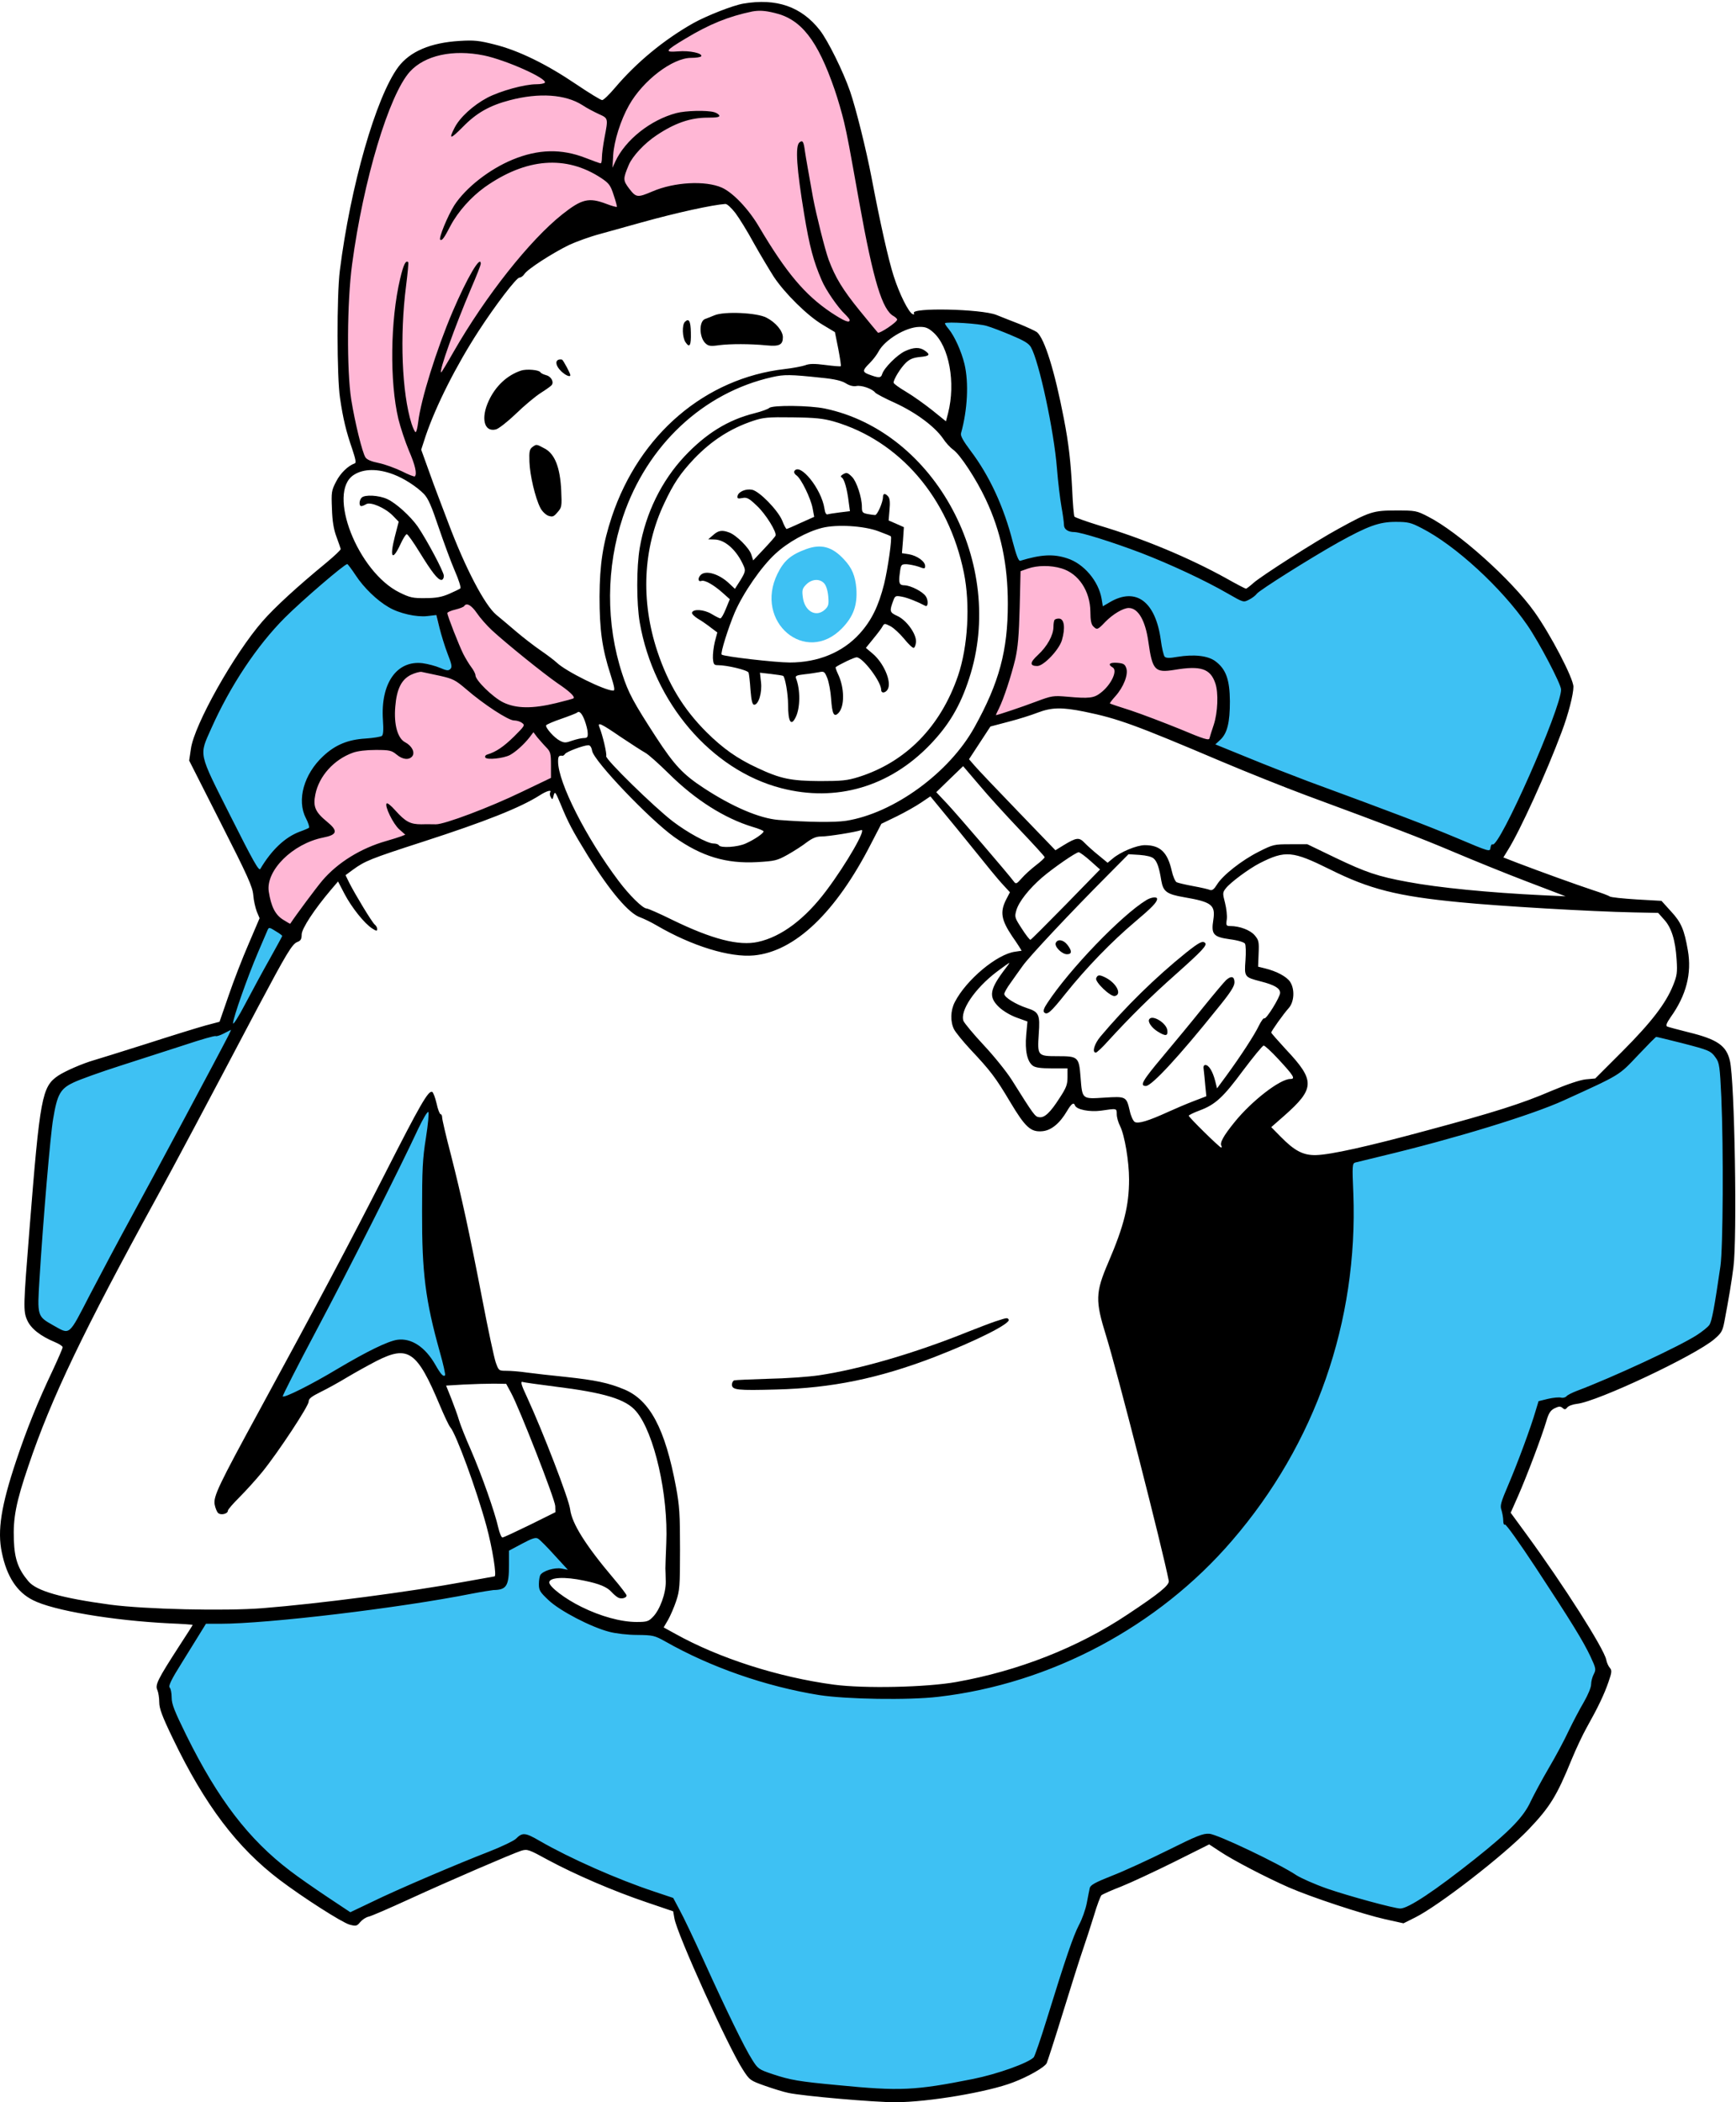
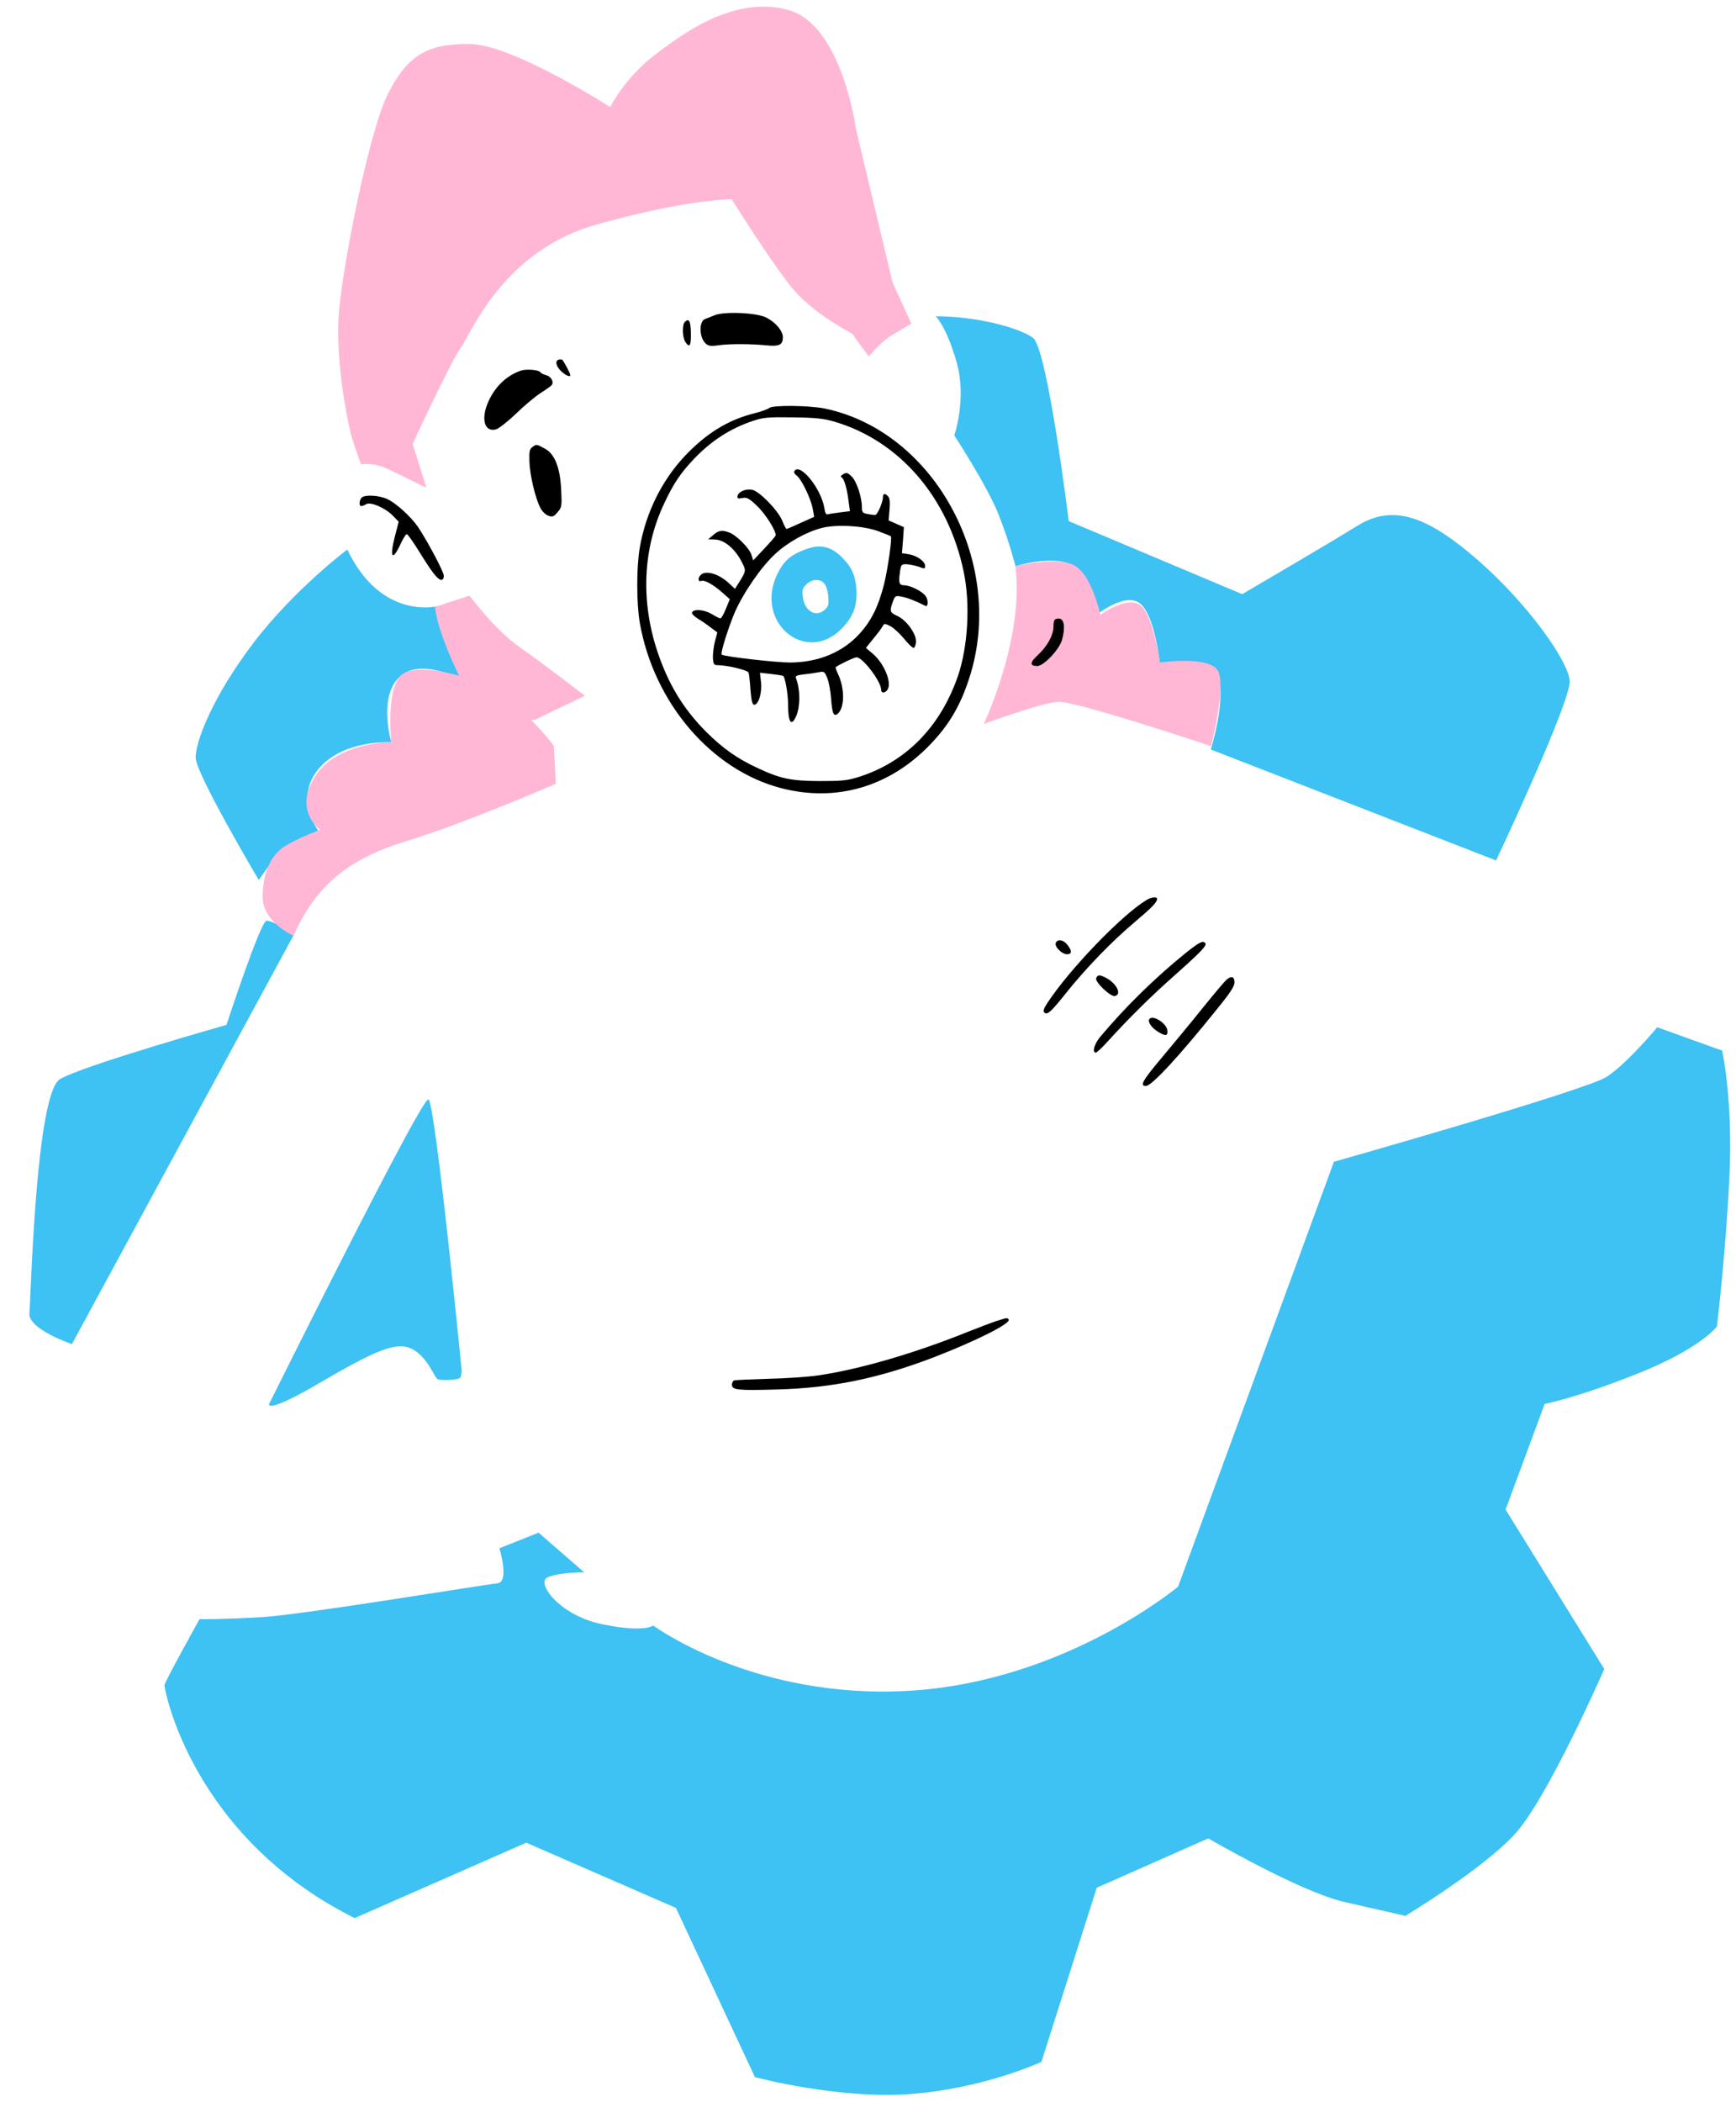
<svg xmlns="http://www.w3.org/2000/svg" width="475" height="575" viewBox="0 0 475 575" fill="none">
  <path fill-rule="evenodd" clip-rule="evenodd" d="M97.025 524.641L143.998 504.015L184.949 521.851L206.556 568.132C206.556 568.132 229.709 574.354 249.683 572.72C269.656 571.086 284.953 563.959 284.953 563.959L300.087 516.333L330.605 502.833C330.605 502.833 355.719 517.489 368 520.267C380.28 523.045 384.529 524.025 384.529 524.025C384.529 524.025 405.231 511.581 414.319 501.852C423.407 492.111 438.955 456.514 438.955 456.514L411.956 412.898L422.64 384.013C422.64 384.013 431.615 382.328 448.583 375.503C465.552 368.665 469.776 362.82 469.776 362.82C469.776 362.82 472.227 342.533 473.207 321.655C474.2 300.777 471.209 287.365 471.209 287.365L453.448 280.98C453.448 280.98 445.278 290.834 439.621 294.53C433.965 298.225 364.983 317.771 364.983 317.771L322.347 433.977C322.347 433.977 291.414 459.92 248.865 462.459C206.317 464.998 178.74 444.623 178.74 444.623C178.74 444.623 176.201 446.672 164.587 444.221C152.96 441.77 146.424 432.77 149.943 431.375C153.462 429.98 159.848 430.068 159.848 430.068L147.366 419.22L136.644 423.481C136.644 423.481 139.473 432.732 136.116 433.059C132.76 433.386 82.809 441.657 71.76 442.31C60.712 442.964 54.578 442.889 54.578 442.889C54.578 442.889 45.088 459.996 45 460.888C44.886 461.756 52.328 502.267 97.025 524.641ZM256.03 86.516C256.03 86.516 258.934 89.168 261.762 99.123C264.59 109.066 261.108 119.096 261.108 119.096C261.108 119.096 270.108 132.847 273.213 140.703C276.317 148.559 277.851 154.869 277.851 154.869C277.851 154.869 291.212 150.608 295.599 156.378C299.973 162.147 299.772 168.369 299.772 168.369C299.772 168.369 308.206 161.456 312.216 165.302C316.213 169.148 317.37 181.756 317.37 181.756C317.37 181.756 330.14 178.764 333.006 184.622C335.872 190.479 331.284 204.997 331.284 204.997L409.354 235.352C409.354 235.352 429.981 191.648 429.49 186.168C429 180.687 418.253 165.39 404.527 153.348C390.801 141.319 381.286 137.712 371.469 143.77C361.652 149.829 339.882 162.512 339.882 162.512L292.419 142.539C292.419 142.539 286.612 95.239 282.602 92.373C278.568 89.508 266.865 86.478 256.03 86.516ZM95.026 150.307C95.026 150.307 80.446 161.267 69.322 175.886C58.198 190.504 53.496 202.835 53.534 207.234C53.572 211.634 70.805 240.707 70.805 240.707C70.805 240.707 75.707 233.316 78.912 231.292C82.105 229.269 87.095 227.195 87.095 227.195C87.095 227.195 80.345 218.534 87.133 210.351C93.92 202.169 107.081 203.036 107.081 203.036C107.081 203.036 103.285 190.416 109.532 184.961C115.779 179.506 127.732 186.62 127.732 186.62L119.713 165.817C119.688 165.792 104.315 169.827 95.026 150.307ZM19.672 367.647C19.672 367.647 7.643 363.549 8.045 359.213C8.46 354.876 9.767 298.98 16.467 295.133C23.179 291.287 61.968 280.326 61.968 280.326C61.968 280.326 71.27 251.919 72.929 251.844C74.601 251.768 80.571 255.351 80.571 255.351L19.672 367.647ZM126.3 374.611C126.3 374.611 126.388 375.918 125.973 376.735C125.558 377.552 120.656 377.64 119.751 377.225C118.846 376.81 117.136 371.255 112.712 368.954C108.287 366.667 101.751 369.935 87.258 378.369C72.778 386.803 73.595 384.101 73.595 384.101C73.595 384.101 115.326 300.06 117.212 300.714C119.097 301.368 126.3 374.611 126.3 374.611Z" fill="#3EC1F3" />
  <path fill-rule="evenodd" clip-rule="evenodd" d="M166.981 29.297C166.981 29.297 140.434 12.24 128.656 12.039C116.879 11.838 111.474 15.257 106.232 25.513C100.991 35.77 94.065 71.292 92.808 84.565C91.564 97.839 94.945 114.079 95.737 117.573C96.516 121.067 98.778 127 98.778 127C98.778 127 102.273 126.422 105.968 128.207C109.676 129.992 116.678 133.423 116.678 133.423L112.907 121.432C112.907 121.432 123.264 99.02 126.004 95.262C128.744 91.504 137.518 68.652 163.047 61.475C188.576 54.31 200.215 54.511 200.215 54.511C200.215 54.511 209.919 70.135 216.216 78.142C222.526 86.149 233.374 91.126 233.487 91.579C233.587 92.044 237.71 97.474 237.71 97.474C237.71 97.474 241.217 93.389 243.744 91.856C246.257 90.322 249.35 88.499 249.35 88.499L244.209 77.25L234.216 35.33C234.216 35.33 230.42 6.91 215.814 2.775C201.196 -1.36 187.092 8.896 178.91 15.231C170.702 21.579 166.981 29.297 166.981 29.297ZM80.301 255.964C80.301 255.964 71.867 252.193 71.867 245.405C71.867 238.618 74.155 233.779 78.001 231.416C81.847 229.04 87.579 226.991 87.579 226.991C87.579 226.991 80.125 221.674 86.272 212.26C92.418 202.845 107.062 203.008 107.062 203.008C107.062 203.008 105.315 186.68 110.657 184.066C114.717 182.08 122.233 183.865 125.615 184.833C123.465 180.396 119.644 171.848 119.016 166.003L128.468 162.924C128.468 162.924 135.494 172.376 142.169 177.002C148.843 181.627 160.043 190.313 160.043 190.313C160.043 190.313 149.208 195.492 146.505 196.812C146.116 196.874 145.726 196.925 145.349 196.962C148.893 200.394 151.521 203.989 151.521 203.989L152.099 214.384C152.099 214.384 127.374 225.143 111.097 230.096C94.832 235.061 86.31 242.552 80.301 255.964ZM277.845 154.867C277.845 154.867 288.856 152.164 293.758 154.54C298.673 156.916 301.086 168.165 301.086 168.165C301.086 168.165 307.974 163.125 311.72 165.337C315.465 167.55 317.363 181.213 317.363 181.213C317.363 181.213 330.863 179.252 333.239 183.463C335.615 187.673 331.353 204.089 331.353 204.089C331.353 204.089 294.286 191.645 289.459 191.972C284.632 192.299 269.159 198.031 269.159 198.031C269.159 198.031 280.296 174.702 277.845 154.867Z" fill="#FFB7D5" />
-   <path fill-rule="evenodd" clip-rule="evenodd" d="M203.41 0.984C200.569 1.461 193.455 4.252 189.709 6.326C181.64 10.888 174.186 17.048 168.316 23.961C166.732 25.834 165.148 27.38 164.759 27.38C164.369 27.38 161.151 25.406 157.594 23.006C149.562 17.576 142.02 13.867 135.434 12.196C131.059 11.09 129.765 10.951 125.818 11.19C117.786 11.668 112.167 14.069 108.95 18.355C102.841 26.626 95.877 50.998 92.986 74.013C92.119 80.888 92.169 103.187 93.037 108.868C93.854 114.487 94.721 118.044 96.355 122.758C97.272 125.498 97.511 126.604 97.071 126.742C95.198 127.421 93.175 129.382 91.981 131.695C90.686 134.196 90.636 134.623 90.824 139.148C90.925 142.517 91.302 144.817 92.069 146.841C92.647 148.425 93.175 149.921 93.225 150.159C93.275 150.398 91.49 152.083 89.24 153.955C81.447 160.353 75.2 166.072 71.844 169.919C64.101 178.768 53.141 198.238 52.236 204.812L51.758 208.03L60.406 225.099C67.86 239.755 69.104 242.546 69.305 244.859C69.406 246.304 69.883 248.315 70.26 249.333L71.027 251.156L68.048 258.132C66.364 261.978 63.913 268.326 62.568 272.26L60.067 279.475L56.27 280.481C54.159 281.059 46.843 283.321 39.98 285.534C33.105 287.696 26.707 289.719 25.802 289.958C22.584 290.876 17.87 292.937 15.897 294.232C11.473 297.261 10.945 300.001 8.066 336.239C6.382 357.293 6.332 358.638 7.438 361.089C8.443 363.402 11.096 365.464 15.03 367.098C16.186 367.575 17.141 368.204 17.141 368.493C17.141 368.782 15.935 371.572 14.502 374.652C10.316 383.451 7.337 390.854 4.459 399.452C0.323 411.808 -0.783 418.683 0.512 424.691C1.857 431.228 4.647 435.501 9.022 437.676C14.552 440.517 30.842 443.257 46.366 444.023C49.822 444.162 52.713 444.363 52.713 444.451C52.713 444.551 51.079 447.091 49.106 450.12C43.198 459.258 42.381 460.842 43.047 462.237C43.336 462.915 43.575 464.399 43.575 465.605C43.575 467.29 44.342 469.402 47.321 475.561C56.069 493.736 64.868 505.363 76.545 514.212C82.893 519.014 93.564 525.839 95.626 526.417C97.398 526.895 97.65 526.844 98.555 525.738C99.133 525.06 100.138 524.393 100.867 524.243C101.584 524.104 106.587 521.93 111.929 519.479C122.839 514.476 139.996 507.073 142.649 506.205C144.283 505.728 144.622 505.816 150.052 508.795C157.405 512.741 167.838 517.254 176.976 520.333L184.191 522.784L184.531 524.708C185.209 528.944 199.338 560.091 203.234 566.049C205.107 568.978 205.258 569.078 209.343 570.524C211.656 571.341 214.484 572.208 215.69 572.447C219.675 573.314 239.384 575.036 245.015 574.999C253.902 574.999 270.444 572.208 277.219 569.568C281.304 568.035 285.829 565.433 286.394 564.327C286.583 563.937 288.556 557.891 290.718 550.865C292.88 543.851 295.331 536.058 296.199 533.557C297.066 531.055 298.461 526.731 299.328 523.941C300.145 521.15 301.101 518.649 301.39 518.36C301.729 518.121 304.13 517.015 306.77 516.009C309.409 514.954 315.908 511.924 321.237 509.285L330.853 504.483L333.782 506.406C337.289 508.757 346.326 513.47 352.674 516.261C358.732 518.901 372.81 523.564 379.02 524.959L384.022 526.065L387.19 524.481C393.588 521.314 411.663 507.324 418.287 500.348C424.107 494.239 425.979 491.21 430.065 481.167C431.221 478.376 433.044 474.48 434.15 472.519C437.229 467.038 438.951 463.431 440.108 460.062C441.025 457.423 441.076 456.895 440.497 456.216C440.108 455.789 439.63 454.77 439.492 453.953C438.813 450.824 427.865 433.616 417.671 419.676L413.347 413.769L415.408 409.105C417.759 403.776 421.894 392.815 423.101 388.73C423.729 386.568 424.207 385.801 425.313 385.223C426.52 384.645 426.897 384.594 427.525 385.085C428.104 385.613 428.343 385.562 428.82 384.984C429.109 384.557 430.316 384.117 431.51 383.979C437.129 383.35 463.864 370.755 469.055 366.293C470.979 364.659 471.318 364.081 471.796 361.63C473.002 355.333 473.819 350.431 474.297 346.584C475.353 338.653 474.636 295.627 473.329 290.147C472.374 286.011 469.91 284.277 462.029 282.354C459.151 281.637 456.448 280.908 456.159 280.77C455.732 280.531 456.021 279.815 457.114 278.218C461.388 272.26 462.934 266.252 461.828 259.955C460.86 254.336 460.005 252.262 457.215 249.283L454.613 246.405L447.788 246.015C444.042 245.776 440.724 245.437 440.434 245.198C440.145 244.959 438.084 244.192 435.821 243.463C431.309 241.968 421.454 238.41 415.295 236.06L411.348 234.526L412.593 232.503C415.861 227.311 423.126 211.398 427.299 200.199C429.122 195.397 430.517 189.917 430.517 187.843C430.517 185.53 424.22 173.476 419.845 167.367C413.548 158.518 398.98 145.496 390.759 141.31C387.592 139.676 387.341 139.626 381.961 139.626C375.764 139.626 374.796 139.915 366.148 144.679C360.039 147.997 345.144 157.513 342.983 159.436C342.027 160.303 341.059 161.019 340.921 161.019C340.733 161.019 338.231 159.725 335.441 158.141C325.347 152.56 312.853 147.331 300.736 143.724C297.179 142.618 294.15 141.562 293.961 141.273C293.823 140.984 293.534 137.816 293.383 134.209C292.993 126.415 292.415 121.275 291.07 114.399C288.569 101.465 285.829 92.628 283.717 90.844C283.239 90.504 281.077 89.499 278.953 88.631C276.791 87.814 273.95 86.658 272.605 86.13C268.47 84.496 249.1 84.069 250.056 85.652C250.244 85.941 250.106 86.08 249.767 85.941C248.661 85.602 246.071 80.361 244.525 75.509C243.08 71.034 240.779 60.752 238.466 48.547C237.021 41.005 234.231 29.755 232.597 24.991C230.724 19.561 226.538 11.102 224.326 8.261C219.273 1.801 212.448 -0.55 203.41 0.984ZM211.92 3.535C219.222 5.22 223.697 10.989 228.361 24.489C229.228 26.99 230.384 30.975 230.95 33.375C231.918 37.511 232.295 39.623 235.136 55.485C238.982 76.879 241.433 84.86 244.563 86.495C245.04 86.784 245.48 87.211 245.48 87.412C245.48 88.129 240.578 91.397 240.189 90.969C240 90.781 237.737 88.04 235.186 84.911C230.623 79.292 228.549 75.924 226.727 71.021C225.721 68.281 223.32 58.665 222.453 54.052C221.208 47.039 220.53 43.331 220.241 41.357C219.901 38.718 219.612 38.227 218.745 38.956C217.538 39.924 217.978 46.121 220.04 58.615C221.485 67.364 222.591 71.499 224.803 76.59C225.909 79.279 229.316 84.182 231.239 85.966C231.918 86.645 232.484 87.311 232.484 87.55C232.484 88.468 230.9 87.789 227.342 85.439C220.228 80.637 215.137 74.629 207.684 62.034C204.805 57.132 200.519 52.657 197.49 51.312C192.977 49.339 184.505 49.779 178.497 52.368C174.412 54.103 174.073 54.052 172.2 51.652C170.427 49.301 170.427 48.962 172.061 45.065C173.067 42.715 176.335 39.195 179.603 37.033C184.606 33.664 188.93 32.181 193.593 32.181C196.044 32.181 196.962 32.043 196.811 31.603C196.673 31.264 196.094 30.887 195.416 30.686C193.392 30.107 187.623 30.258 185.084 30.924C177.969 32.797 171.094 38.278 168.354 44.198L167.587 45.882L167.775 42.463C168.014 38.567 169.837 32.797 172.099 28.813C175.895 22.038 184.015 15.828 189.118 15.828C190.463 15.828 191.67 15.64 191.859 15.401C192.336 14.584 188.691 13.767 185.511 14.056C181.715 14.345 181.954 13.918 187.484 10.599C194.171 6.565 199.363 4.491 205.798 3.146C207.633 2.819 209.179 2.857 211.92 3.535ZM132.404 15.162C138.413 16.407 149.763 21.459 149.084 22.616C148.896 22.855 147.878 23.043 146.771 23.043C143.503 23.043 136.917 24.866 133.31 26.739C129.463 28.8 125.805 32.118 124.373 34.959C122.688 38.227 123.216 38.177 126.635 34.72C130.381 30.874 133.988 28.85 139.469 27.418C147.501 25.306 154.703 25.783 159.366 28.762C160.573 29.579 162.634 30.635 163.879 31.213C166.43 32.37 166.43 32.32 165.412 37.611C165.022 39.673 164.696 42.124 164.696 43.041C164.696 43.959 164.557 44.675 164.356 44.675C164.117 44.675 162.295 43.997 160.171 43.18C153.635 40.628 147.236 40.779 140.273 43.657C133.875 46.297 127.439 51.35 124.31 56.151C122.487 59.03 119.935 65.239 120.463 65.579C120.941 65.868 121.469 65.239 123.304 61.682C125.328 57.886 128.885 53.889 132.631 51.199C143.931 43.217 154.841 42.35 164.495 48.698C166.657 50.143 167.046 50.671 167.913 53.361C168.492 55.045 168.869 56.529 168.781 56.579C168.68 56.679 167.386 56.34 165.902 55.762C161.101 53.939 159.178 54.417 153.836 58.64C144.949 65.704 132.882 80.939 124.134 96.186C122.361 99.315 120.815 101.854 120.727 101.854C119.961 101.854 124.423 89.398 128.948 78.777C130.393 75.458 131.55 72.479 131.55 72.14C131.55 69.588 127.804 75.986 123.857 85.212C119.382 95.695 115.159 109.296 114.43 115.405C114.241 116.938 113.952 118.195 113.713 118.195C113.525 118.195 113.035 117.189 112.607 115.882C109.968 107.523 109.339 91.95 111.112 78.148C111.539 74.729 111.828 71.851 111.69 71.713C111.011 71.084 110.395 72.391 109.477 76.275C106.788 87.663 106.599 104.444 109 114.587C109.578 116.938 110.873 120.835 111.878 123.235C113.613 127.22 114.141 129.633 113.512 130.299C113.374 130.438 111.727 129.822 109.955 128.904C108.133 128.037 105.292 126.981 103.608 126.642C101.634 126.252 100.39 125.724 100 125.108C99.133 123.814 97.122 115.593 96.104 109.296C94.859 101.314 94.947 82.573 96.342 72.278C99.422 49.251 106.436 25.934 112.155 19.599C116.252 15.124 123.895 13.44 132.404 15.162ZM201.198 58.238C202.254 59.633 204.566 63.379 206.288 66.559C208.061 69.727 210.524 73.812 211.719 75.697C214.748 80.26 220.945 86.369 225.08 88.82L228.449 90.844L229.366 95.406C229.844 97.908 230.183 100.07 230.045 100.17C229.944 100.271 228.072 100.12 225.859 99.831C222.83 99.441 221.485 99.441 220.241 99.931C219.373 100.22 216.872 100.698 214.76 100.937C192.99 103.438 174.965 118.773 167.411 141.31C164.96 148.714 164.092 154.332 164.042 163.181C164.042 172.269 164.721 177.31 167.071 184.575C168.127 187.893 168.316 188.899 167.788 188.899C165.475 188.899 154.854 183.657 152.352 181.257C151.586 180.54 149.512 178.994 147.84 177.85C146.156 176.694 143.227 174.431 141.354 172.847C139.481 171.213 136.98 169.152 135.823 168.184C132.656 165.582 127.314 155.401 122.651 142.995C121.645 140.355 120.388 137.087 119.91 135.78C119.043 133.467 118.565 132.273 116.253 125.787L115.247 122.996L116.454 119.288C119.244 111.068 124.724 100.158 130.921 90.592C135.534 83.478 141.304 75.936 142.121 75.936C142.51 75.936 143.126 75.509 143.466 74.981C144.283 73.636 151.259 69.161 155.721 66.999C157.694 66.082 161.541 64.686 164.281 63.97C167.021 63.203 172.112 61.808 175.531 60.84C185.197 58.15 194.9 56.038 198.458 55.787C198.935 55.737 200.092 56.843 201.198 58.238ZM269.978 89.147C271.185 89.486 274.214 90.642 276.703 91.698C280.16 93.144 281.467 93.91 282.083 94.966C284.295 98.813 288.38 117.755 289.197 128.087C289.487 131.783 290.065 136.547 290.442 138.658C290.831 140.77 291.12 142.982 291.12 143.56C291.12 144.767 292.227 145.534 293.999 145.534C295.822 145.584 304.432 148.274 312.263 151.253C320.244 154.332 329.81 158.795 335.956 162.352C340.23 164.803 340.23 164.803 341.726 164.036C342.593 163.609 343.548 162.88 343.887 162.402C344.566 161.447 358.644 152.598 366.098 148.412C374.318 143.849 377.398 142.743 381.86 142.743C385.317 142.743 386.046 142.932 389.025 144.478C398.251 149.192 410.846 160.768 417.91 171.012C421.128 175.676 427.136 187.114 427.136 188.61C427.136 193.801 410.217 232.063 408.395 230.957C408.156 230.818 407.917 231.246 407.816 231.874C407.678 233.031 407.628 233.031 398.54 229.184C390.37 225.765 382.099 222.598 357.676 213.611C353.73 212.115 346.427 209.287 341.525 207.263L332.537 203.605L333.882 202.361C335.805 200.576 336.522 197.647 336.522 191.79C336.471 185.92 335.466 183.041 332.575 180.879C330.551 179.346 326.755 178.906 322.092 179.673C319.98 180.062 319.063 180.012 318.673 179.622C318.384 179.283 317.906 177.272 317.617 175.06C316.172 164.526 310.842 160.542 303.728 164.677L301.754 165.834L301.415 163.772C300.598 158.971 296.563 154.156 291.988 152.711C288.242 151.467 284.823 151.655 279.154 153.39C278.727 153.528 278.098 151.995 277.13 148.299C274.679 138.633 270.733 130.123 265.541 123.26C263.518 120.571 262.751 119.175 262.952 118.497C264.724 112.149 265.114 104.745 263.907 99.605C263.04 96.047 261.167 91.912 259.533 89.939C258.905 89.222 258.477 88.493 258.565 88.405C259.118 87.94 268.018 88.518 269.978 89.147ZM255.373 90.919C259.697 94.765 261.532 104.67 259.407 113.029L258.829 115.241L255.084 112.212C253.022 110.578 249.792 108.265 247.919 107.159C246.046 106.053 244.5 104.947 244.5 104.658C244.5 103.74 246.423 100.623 247.818 99.278C248.874 98.222 249.88 97.832 251.715 97.644C254.354 97.405 254.644 97.015 253.06 95.909C251.665 94.903 249.98 94.954 247.63 96.047C245.518 97.015 241.911 100.61 241.383 102.294C241.043 103.451 240.427 103.451 237.536 102.345C235.953 101.716 236.003 101.239 237.964 99.316C238.881 98.398 239.937 97.003 240.364 96.186C242.049 92.968 247.818 89.461 251.564 89.411C253.211 89.385 253.977 89.674 255.373 90.919ZM224.753 103.325C228.31 103.665 230.284 104.142 231.39 104.821C232.446 105.5 233.502 105.739 234.319 105.588C235.714 105.299 238.693 106.354 239.46 107.373C239.749 107.712 242.2 109.007 244.99 110.251C250.609 112.853 255.662 116.599 257.974 119.867C258.741 121.073 260.036 122.469 260.853 123.034C262.726 124.379 267.1 131.016 269.702 136.547C273.837 145.295 275.76 154.282 275.76 165.142C275.76 177.875 273.41 186.724 266.673 198.841C259.797 211.336 244.563 222.447 231.49 224.508C228.273 224.986 221.108 224.898 213.026 224.27C207.784 223.842 200.381 220.662 192.6 215.571C186.881 211.826 184.568 209.375 179.478 201.582C173.369 192.154 171.936 189.565 170.252 184.323C165.739 170.572 165.827 155.187 170.44 141.398C177.026 121.79 192.412 107.36 211.341 103.137C214.559 102.408 216.193 102.408 224.753 103.325ZM107.655 129.759C110.584 130.865 114.053 133.128 116.014 135.139C117.17 136.345 118.075 138.457 119.998 144.176C121.393 148.261 123.367 153.641 124.423 156.092C125.529 158.594 126.195 160.756 125.956 160.944C125.718 161.133 124.322 161.811 122.877 162.44C120.853 163.307 119.319 163.596 116.391 163.596C112.972 163.646 112.155 163.458 109.327 162.063C97.888 156.444 89.379 134.711 96.782 129.91C99.434 128.175 103.331 128.125 107.655 129.759ZM97.323 157.362C99.485 160.68 103.143 164.237 106.31 166.06C109.189 167.794 113.952 168.85 116.931 168.511L119.382 168.222L120.25 171.729C120.727 173.602 121.695 176.819 122.462 178.793C123.618 181.722 123.757 182.488 123.229 182.979C122.701 183.506 122.223 183.456 120.438 182.689C119.232 182.161 117.019 181.583 115.586 181.395C108.522 180.578 104.098 186.976 104.776 196.918C104.965 199.658 104.877 200.953 104.487 201.292C104.148 201.531 102.137 201.871 99.975 202.009C95.173 202.298 91.704 203.743 88.386 206.861C83.144 211.763 81.171 218.827 83.672 223.729C84.351 225.024 84.728 226.23 84.54 226.419C84.351 226.557 83.245 227.047 82.038 227.475C78.003 228.971 74.295 232.477 71.228 237.669C70.839 238.347 69.255 235.507 63.058 223.201C54.159 205.516 54.448 206.81 57.817 199.218C63.008 187.579 70.311 176.581 77.953 168.938C82.616 164.275 94.243 154.282 95.022 154.282C95.148 154.282 96.217 155.677 97.323 157.362ZM290.467 155.476C295.13 156.872 298.298 161.673 298.348 167.354C298.348 169.617 298.587 170.773 299.115 171.301C300.171 172.357 300.321 172.307 302.433 170.095C304.494 167.983 307.335 166.299 308.831 166.299C311.42 166.299 313.394 169.705 314.211 175.525C315.317 183.356 315.983 184.085 321.375 183.217C328.54 182.011 331.18 182.878 332.525 186.875C333.442 189.477 333.203 194.907 332.097 198.263C331.569 199.847 331.041 201.481 330.941 201.921C330.84 202.6 329.495 202.21 322.871 199.419C318.497 197.647 312.439 195.334 309.409 194.329C306.38 193.374 303.791 192.506 303.69 192.406C303.589 192.355 304.268 191.45 305.186 190.432C307.398 187.981 308.793 184.474 308.165 182.74C307.775 181.634 307.398 181.445 305.664 181.294C303.602 181.156 303.024 181.722 304.419 182.539C305.915 183.356 304.029 187.34 301.151 189.515C299.328 190.96 297.933 191.098 292.113 190.571C288.167 190.231 287.84 190.281 283.466 191.915C279.67 193.361 273.033 195.573 272.505 195.611C272.455 195.611 272.794 194.794 273.322 193.788C274.617 191.186 276.64 185.04 277.797 180.276C278.513 177.109 278.802 173.84 279.003 166.186L279.242 156.23L281.266 155.514C283.83 154.622 287.475 154.571 290.467 155.476ZM130.481 167.694C131.349 168.989 133.221 171.113 134.617 172.407C138.752 176.204 148.607 184.135 152.541 186.875C155.859 189.087 157.443 190.621 156.915 191.01C156.865 191.111 154.703 191.689 152.201 192.305C145.716 193.889 141.241 193.839 137.684 192.117C134.843 190.721 130.092 186.058 130.092 184.713C130.092 184.286 129.564 183.268 128.935 182.451C128.307 181.634 127.351 180 126.773 178.893C125.617 176.581 122.399 168.41 122.399 167.694C122.399 167.455 123.354 167.015 124.561 166.739C125.768 166.449 126.874 166.022 127.012 165.771C127.653 164.765 128.998 165.532 130.481 167.694ZM120.388 184.851C123.995 185.668 124.624 186.008 127.603 188.547C132.316 192.632 139.091 197.056 140.625 197.056C141.341 197.056 142.36 197.346 142.837 197.735C143.704 198.364 143.554 198.552 140.675 201.431C137.835 204.221 135.723 205.667 133.322 206.383C132.844 206.521 132.606 206.911 132.794 207.2C133.221 207.917 137.746 207.439 139.519 206.521C141.103 205.654 143.315 203.681 144.899 201.67L145.954 200.274L147.01 201.67C147.639 202.386 148.695 203.643 149.411 204.359C150.618 205.604 150.756 206.044 150.756 209.262V212.768L142.724 216.615C133.976 220.851 121.569 225.514 119.269 225.464C118.502 225.464 116.68 225.413 115.285 225.464C112.255 225.464 110.961 224.785 108.12 221.617C107.064 220.411 106.008 219.556 105.807 219.745C105.129 220.373 107.592 225.413 109.264 226.859L110.898 228.304L109.691 228.782C109.012 229.021 107.24 229.599 105.707 230.026C98.731 232 92.395 235.934 88.21 240.836C86.576 242.759 80.957 250.301 79.411 252.664C79.361 252.715 78.456 252.187 77.388 251.508C75.276 250.163 74.17 247.9 73.541 243.866C72.674 238.096 80.077 230.793 88.348 229.109C92.333 228.342 92.584 227.286 89.454 224.735C86.236 222.095 85.608 220.599 86.287 217.281C87.292 212.278 91.34 207.766 96.531 205.893C97.826 205.415 100.189 205.126 102.828 205.126C106.624 205.126 107.152 205.277 108.497 206.371C110.131 207.766 111.866 207.954 112.771 206.898C113.638 205.843 112.72 204.02 110.898 203.052C108.786 201.996 107.73 198.15 108.158 193.248C108.547 188.446 109.842 185.895 112.394 184.6C113.5 184.072 114.845 183.682 115.373 183.783C115.963 183.896 118.176 184.374 120.388 184.851ZM296.714 194.656C305.89 196.529 310.603 198.263 334.159 208.256C341.323 211.285 351.706 215.421 357.237 217.482C381.169 226.331 388.484 229.109 397.572 232.955C402.914 235.218 411.99 238.913 417.809 241.125L428.38 245.16L422.133 244.871C407.326 244.155 393.625 242.81 385.116 241.213C376.996 239.718 373.766 238.624 365.407 234.627L357.714 230.919H353.101C348.677 230.919 348.337 230.969 344.453 232.943C339.84 235.255 334.548 239.378 332.965 241.98C332.198 243.225 331.67 243.614 331.092 243.426C330.664 243.237 328.59 242.747 326.479 242.37C324.367 241.98 322.343 241.502 321.954 241.314C321.564 241.125 320.948 239.73 320.609 238.184C319.452 233.093 317.441 231.17 313.255 231.17C311.043 231.17 306.619 232.993 304.457 234.828L303.062 235.984L300.611 233.961C299.215 232.855 297.531 231.321 296.764 230.542C295.268 228.958 294.552 229.046 291.045 231.17L288.783 232.565L278.501 221.894C272.832 216.024 267.49 210.405 266.673 209.438L265.139 207.665L268.068 203.19L270.997 198.716L275.899 197.421C278.589 196.742 282.196 195.598 283.931 194.92C287.764 193.462 290.555 193.411 296.714 194.656ZM159.995 197.107C160.422 198.263 160.812 199.797 160.812 200.526C160.862 201.632 160.673 201.871 159.706 201.871C159.077 201.871 157.682 202.21 156.538 202.587C154.803 203.216 154.376 203.216 153.169 202.587C151.674 201.82 149.223 199.08 149.424 198.401C149.524 198.163 151.397 197.346 153.559 196.617C155.771 195.85 157.694 195.083 157.883 194.932C158.461 194.316 159.228 195.045 159.995 197.107ZM169.849 201.582C172.728 203.505 175.719 205.428 176.486 205.855C177.303 206.245 180.181 208.834 182.972 211.574C190.187 218.739 198.206 223.83 205.999 226.193C207.633 226.67 208.928 227.198 208.928 227.399C208.928 227.927 206.427 229.662 204.026 230.718C201.814 231.723 197.201 232.012 196.673 231.195C196.534 230.906 195.856 230.718 195.227 230.718C193.593 230.718 188.113 227.739 184.078 224.659C178.937 220.712 165.576 207.64 165.865 206.823C166.104 206.245 164.909 201.104 163.992 198.841C163.414 197.396 164.52 197.924 169.849 201.582ZM162.018 205.377C162.546 208.218 177.743 224.119 184.468 228.933C191.972 234.262 198.696 236.286 207.206 235.808C212.058 235.519 212.636 235.381 215.565 233.747C217.249 232.792 219.6 231.296 220.756 230.378C222.34 229.222 223.345 228.795 224.741 228.795C226.664 228.795 234.168 227.588 235.601 227.06C237.285 226.381 231.654 236.198 226.136 243.551C220.316 251.344 213.78 256.247 207.395 257.629C202.203 258.786 194.85 256.913 183.99 251.621C180.483 249.886 177.303 248.491 176.926 248.491C175.87 248.491 172.212 244.884 169.284 240.987C160.397 229.209 152.704 214.025 152.704 208.306C152.704 206.861 152.893 206.572 153.949 206.722C154.137 206.722 154.426 206.484 154.627 206.195C155.017 205.616 159.58 203.882 160.925 203.844C161.44 203.794 161.83 204.322 162.018 205.377ZM267.917 214.704C270.318 217.583 275.321 223.063 279.066 227.01C282.762 230.906 285.841 234.262 285.841 234.463C285.841 234.652 284.785 235.67 283.44 236.676C282.146 237.681 280.361 239.278 279.544 240.233C278.199 241.766 277.96 241.867 277.432 241.151C276.037 239.227 262.047 222.937 259.257 219.946L256.177 216.678L259.835 213.12C261.858 211.197 263.493 209.563 263.53 209.563C263.543 209.563 265.516 211.863 267.917 214.704ZM150.53 216.766C150.391 217.004 150.429 217.633 150.718 218.06C151.108 218.827 151.196 218.739 151.485 217.583C151.824 216.338 151.963 216.527 153.408 219.983C155.52 225.124 156.576 227.098 160.912 234.162C166.971 243.866 172.112 249.924 175.242 250.942C176.159 251.282 178.17 252.237 179.716 253.154C189.282 258.735 199.664 261.953 206.301 261.325C217.5 260.269 228.7 249.597 238.316 230.806L241.156 225.325L245.342 223.302C247.693 222.145 250.672 220.461 252.067 219.506L254.568 217.821L261.921 226.758C265.906 231.711 270.092 236.801 271.147 238.146C272.203 239.441 273.787 241.314 274.705 242.282L276.339 244.054L275.333 245.977C273.561 249.434 273.938 251.596 276.967 256.121C278.463 258.233 279.556 260.017 279.519 260.068C279.418 260.068 278.651 260.168 277.784 260.307C272.832 260.935 264.372 267.999 261.243 274.108C260.036 276.458 259.998 279.488 261.054 281.562C261.481 282.379 263.505 284.88 265.567 287.092C270.997 292.862 272.392 294.684 276.376 301.371C280.562 308.385 282.045 309.73 285.276 309.403C287.677 309.164 289.989 307.241 291.963 303.873C293.169 301.849 293.785 301.422 294.125 302.339C294.514 303.496 298.109 304.212 301.289 303.785C305.613 303.156 305.563 303.106 305.563 304.753C305.563 305.57 305.953 307.015 306.481 308.021C307.725 310.522 308.932 317.687 308.932 322.589C308.932 329.753 307.536 335.322 303.263 345.277C299.706 353.548 299.655 355.76 302.634 365.325C305.475 374.363 318.158 423.874 319.792 432.384C320.031 433.54 317.202 435.841 308.492 441.61C294.942 450.648 278.639 457.046 261.582 460.075C253.412 461.52 236.543 461.897 228.172 460.791C213.026 458.768 196.786 453.576 184.807 446.902L181.589 445.13L182.796 443.068C183.424 441.962 184.43 439.649 185.008 437.927C185.963 435.049 186.064 433.943 186.064 423.749C186.064 414.234 185.926 411.871 184.958 406.679C181.979 390.766 177.843 382.986 170.83 380.044C166.455 378.222 162.898 377.493 154.866 376.625C150.92 376.236 146.068 375.67 144.144 375.419C142.221 375.13 139.72 374.941 138.564 374.941C136.452 374.941 136.452 374.891 135.635 372.628C135.207 371.384 133.573 363.779 132.027 355.71C128.37 336.767 126.308 327.39 123.38 315.864C122.035 310.773 120.979 306.16 120.979 305.67C120.979 305.142 120.79 304.753 120.551 304.753C120.313 304.753 119.785 303.408 119.445 301.774C119.056 300.14 118.528 298.744 118.239 298.644C117.183 298.254 114.97 302.1 105.304 321.093C95.978 339.407 86.802 356.715 70.939 385.839C59.84 406.214 58.344 409.294 58.734 411.506C58.923 412.512 59.363 413.567 59.702 413.856C60.469 414.535 62.342 414.045 62.342 413.228C62.342 412.889 63.787 411.255 65.509 409.533C67.244 407.798 70.072 404.681 71.806 402.556C76.231 397.076 84.452 384.582 84.452 383.375C84.452 382.558 85.218 381.98 87.72 380.736C89.504 379.868 92.722 378.096 94.935 376.751C97.097 375.457 100.754 373.433 103.054 372.239C111.702 367.864 114.116 369.549 120.312 384.305C121.519 387.184 122.814 389.924 123.191 390.364C124.775 392.136 130.356 407.333 133.096 417.376C134.73 423.384 135.974 431.177 135.308 431.177C135.207 431.177 131.613 431.856 127.226 432.623C112.042 435.413 87.468 438.631 71.806 439.876C61.374 440.693 39.654 440.165 30.226 438.92C16.764 437.098 9.989 435.175 7.777 432.522C4.987 429.204 3.981 426.464 3.793 421.273C3.554 415.214 4.371 410.94 7.777 400.935C14.024 382.433 22.722 364.257 43.11 327.101C47.095 319.849 56.623 301.962 70.612 275.428C78.406 260.772 79.939 258.17 81.385 257.642C82.302 257.302 82.541 256.825 82.541 255.618C82.541 253.984 86.048 248.692 90.523 243.413L92.496 241.1L94.268 244.507C96.242 248.252 99.698 252.576 101.81 253.934C102.966 254.7 103.205 254.701 103.205 254.122C103.205 253.733 102.916 253.167 102.527 252.878C101.81 252.3 97.285 244.846 95.55 241.44L94.545 239.378L96.569 237.882C99.887 235.482 101.282 234.903 115.7 230.24C132.958 224.659 142.334 220.914 147.664 217.545C149.612 216.288 151.058 215.911 150.53 216.766ZM298.348 235.469L300.988 237.82L291.611 247.435C286.47 252.677 282.096 257.051 281.945 257.051C281.756 257.101 280.7 255.756 279.594 254.022C277.621 250.992 277.57 250.804 278.098 248.969C278.777 246.618 281.605 243.061 285.112 240.032C288.142 237.43 294.389 233.106 295.155 233.106C295.457 233.119 296.902 234.174 298.348 235.469ZM315.694 234.841C316.612 235.658 317.19 237.342 317.755 240.899C318.283 243.878 319.251 244.595 324.002 245.412C331.544 246.706 332.613 247.523 331.984 251.608C331.356 255.555 331.984 256.272 336.459 256.9C338.721 257.189 340.406 257.717 340.645 258.107C340.883 258.497 340.934 260.508 340.783 262.67C340.443 267.232 340.494 267.283 344.969 268.439C348.714 269.394 350.26 270.312 350.26 271.569C350.26 272.725 346.464 278.872 345.936 278.545C345.698 278.407 345.069 279.312 344.441 280.569C343.284 283.02 339.438 288.927 335.453 294.37L333.002 297.689L332.474 295.577C331.796 292.987 330.74 291.303 329.835 291.303C329.357 291.303 329.206 291.693 329.357 292.598C329.458 293.365 329.646 295.288 329.784 296.922L330.074 299.85L326.567 301.195C324.694 301.912 321.614 303.219 319.741 304.074C314.16 306.625 311.42 307.442 310.465 306.864C310.038 306.575 309.409 305.23 309.12 303.835C308.203 299.888 308.115 299.85 302.144 300.228C295.985 300.617 296.136 300.705 295.658 294.609C295.231 289.078 294.979 288.89 289.411 288.89C283.88 288.89 283.83 288.789 284.22 282.781C284.609 277.489 284.27 276.773 280.952 275.717C277.922 274.711 274.793 272.788 274.793 271.871C274.793 271.481 275.559 270.136 276.477 268.892C277.395 267.597 278.878 265.473 279.795 264.228C281.48 261.777 293.056 249.472 302.961 239.516L308.781 233.647L311.81 233.835C313.721 233.986 315.116 234.313 315.694 234.841ZM363.861 237.782C374.721 243.212 382.363 245.135 399.282 246.769C410.481 247.875 435.281 249.321 447.021 249.56L453.708 249.698L455.292 251.483C457.315 253.645 458.421 257.152 458.748 262.443C458.987 266.051 458.849 266.868 457.793 269.507C455.769 274.51 451.835 279.601 443.992 287.482L436.488 294.986L433.898 295.225C432.214 295.413 428.808 296.57 424.471 298.392C416.54 301.811 408.847 304.262 390.244 309.252C374.281 313.576 364.099 315.839 360.102 315.94C356.595 316.04 354.195 314.783 350.386 310.887L347.834 308.297L351.291 305.268C359.851 297.726 359.901 295.564 351.819 287.004C349.657 284.654 347.834 282.58 347.834 282.442C347.834 282.014 351.203 277.301 352.598 275.755C354.132 274.07 354.333 270.563 352.988 268.54C352.07 267.144 349.33 265.661 346.163 264.882L344.239 264.404L344.378 260.847C344.516 257.629 344.428 257.152 343.322 255.844C342.115 254.399 339.187 253.293 336.635 253.293C335.529 253.293 335.428 253.154 335.667 251.47C335.805 250.515 335.567 248.441 335.189 246.958C334.511 244.368 334.511 244.117 335.378 243.011C336.622 241.377 341.776 237.581 344.705 236.085C351.706 232.54 353.667 232.729 363.861 237.782ZM75.59 254.789C76.507 255.316 77.224 255.895 77.224 255.995C77.224 256.096 75.728 258.836 73.906 262.104C72.083 265.322 69.054 270.903 67.181 274.46C65.308 278.067 63.762 280.468 63.762 279.89C63.762 278.444 67.747 267.157 70.587 260.52C71.882 257.491 73.089 254.701 73.227 254.361C73.566 253.594 73.717 253.594 75.59 254.789ZM275.27 264.693C270.758 270.563 270.368 272.625 273.347 275.465C274.453 276.521 276.477 277.728 278.199 278.344L281.128 279.4L280.788 283.095C280.399 287.369 281.077 290.398 282.611 291.504C283.327 292.032 284.823 292.221 287.852 292.221H292.088V294.621C292.088 296.645 291.749 297.55 289.977 300.24C287.375 304.325 285.791 305.821 284.308 305.57C283.202 305.431 282.963 305.142 276.804 295.325C275.358 293.063 271.952 288.839 269.161 285.861C266.371 282.882 263.92 279.903 263.631 279.274C262.575 276.484 266.761 270.337 272.719 265.812C274.491 264.467 276.087 263.361 276.138 263.361C276.238 263.399 275.848 263.977 275.27 264.693ZM62.518 283.208C59.878 288.4 41.275 323.154 36.084 332.619C32.665 338.866 27.524 348.532 24.595 354.151C18.637 365.69 19.253 365.112 14.502 362.472C10.178 360.021 10.178 359.971 10.806 349.827C11.812 333.625 13.785 310.308 14.552 305.984C15.658 299.297 16.526 297.764 20.133 296.08C21.817 295.263 27.587 293.201 33.017 291.466C38.447 289.732 46.428 287.143 50.752 285.747C55.076 284.302 58.785 283.246 59.023 283.397C59.262 283.497 60.23 283.208 61.236 282.68C62.241 282.152 63.108 281.725 63.209 281.675C63.234 281.662 62.945 282.391 62.518 283.208ZM460.056 285.27C467.648 287.243 468.087 287.381 469.483 289.355C470.451 290.7 470.589 291.756 470.979 300.077C471.607 314.356 471.456 341.229 470.74 346.32C469.106 357.57 468.389 361.316 467.761 362.321C467.371 362.95 465.787 364.194 464.304 365.162C459.301 368.38 441.138 376.789 431.422 380.447C430.178 380.924 428.921 381.553 428.632 381.892C428.342 382.232 427.676 382.42 427.136 382.282C426.608 382.131 424.974 382.282 423.528 382.621L420.977 383.25L420.16 385.939C418.915 390.263 415.258 400.168 412.706 406.126C410.645 410.928 410.393 411.845 410.833 413.052C411.072 413.869 411.311 415.113 411.311 415.893C411.311 416.71 411.499 417.187 411.788 416.999C412.077 416.861 415.773 422.052 420.109 428.626C430.102 443.822 433.182 448.863 435.205 453.136C436.701 456.354 436.739 456.643 436.073 457.938C435.683 458.655 435.356 459.962 435.356 460.728C435.356 461.545 434.489 463.607 433.383 465.53C432.277 467.403 430.404 470.96 429.197 473.461C428.041 475.963 425.59 480.525 423.767 483.605C421.945 486.735 419.732 490.82 418.815 492.743C416.892 496.979 412.995 500.964 403.631 508.418C392.62 517.166 385.317 522.018 383.155 522.018C381.521 522.018 368.976 518.599 363.157 516.588C359.838 515.431 356.042 513.747 354.748 512.93C350.185 509.85 333.065 501.68 330.903 501.58C329.169 501.441 327.535 502.107 319.515 506.092C314.374 508.644 307.499 511.811 304.231 513.068C299.618 514.891 298.323 515.62 298.172 516.437C298.034 516.965 297.694 518.838 297.355 520.572C297.016 522.307 296.06 524.997 295.193 526.581C293.659 529.56 291.586 535.568 286.344 552.537C284.71 557.828 283.126 562.391 282.837 562.731C281.253 564.314 272.932 567.293 266.258 568.638C250.345 571.806 246.31 572.007 229.153 570.323C218.72 569.355 216.218 568.927 211.467 567.344C207.621 566.049 207.382 565.898 205.798 563.359C203.737 560.141 198.923 550.287 192.525 536.196C189.885 530.377 186.944 524.18 185.938 522.395L184.204 519.127L178.912 517.354C168.919 514.036 155.985 508.317 147.714 503.553C143.679 501.202 142.95 501.152 141.128 502.975C140.499 503.553 137.282 505.086 133.963 506.394C125.265 509.762 108.673 516.827 101.81 520.195L95.852 523.036L89.555 518.85C86.098 516.537 81.523 513.37 79.411 511.736C68.061 503.126 59.652 492.165 51.004 474.668C47.736 468.031 46.969 466.108 46.969 464.336C46.969 463.129 46.73 461.885 46.441 461.596C46.014 461.168 46.831 459.434 49.86 454.62C52.022 451.113 54.373 447.317 55.102 446.16L56.346 444.137H60.192C73.315 444.137 109.465 439.813 129.023 435.916C131.763 435.388 134.453 434.961 135.032 434.91C138.589 434.86 139.267 433.804 139.267 428.085V424.138L142.875 422.215C145.665 420.719 146.621 420.443 147.249 420.87C147.727 421.159 149.751 423.183 151.724 425.383L155.382 429.367L153.609 429.028C151.737 428.689 148.556 429.657 147.84 430.8C147.651 431.14 147.45 432.246 147.45 433.302C147.45 434.986 147.739 435.464 150.09 437.676C153.169 440.605 161.679 445.029 166.669 446.324C168.441 446.801 171.76 447.191 174.362 447.191C178.686 447.241 179.075 447.329 182.105 449.014C194.46 456.027 209.506 461.269 224.112 463.632C231.516 464.789 248.585 465.078 256.755 464.11C287.475 460.553 316.888 444.929 337.125 421.373C359.964 394.889 371.591 361.479 370.296 326.485C369.957 318.793 370.007 318.215 370.824 317.976C371.302 317.875 374.52 317.058 377.939 316.241C397.886 311.477 419.129 304.991 427.928 300.957C443.552 293.842 442.873 294.232 448.114 288.701C450.754 285.911 453.017 283.611 453.167 283.611C453.268 283.585 456.348 284.352 460.056 285.27ZM349.732 289.644C354.006 294.257 354.534 295.124 353.051 295.124C350.21 295.124 342.429 301.183 337.816 306.902C334.737 310.698 333.681 312.621 334.209 313.438C334.347 313.677 334.31 313.866 334.108 313.866C333.681 313.866 325.259 305.595 325.259 305.167C325.259 305.029 326.554 304.35 328.138 303.772C332.562 302.138 334.674 300.165 340.154 292.761C342.945 289.066 345.446 285.986 345.773 285.986C346.075 285.986 347.859 287.62 349.732 289.644ZM116.542 311.226C115.624 316.895 115.486 320.025 115.486 331.413C115.436 348.092 116.403 355.735 120.338 369.775C121.305 373.144 121.921 376.022 121.783 376.173C121.306 376.651 120.627 375.934 119.144 373.332C116.353 368.43 112.557 365.929 108.711 366.457C106.021 366.884 100.49 369.586 92.219 374.489C85.344 378.624 77.802 382.42 77.362 381.942C77.224 381.842 81.397 373.621 86.639 363.767C95.525 347.037 109.189 320.025 114.468 308.674C115.762 305.984 116.969 303.91 117.208 304.162C117.409 304.35 117.12 307.581 116.542 311.226ZM151.736 379.24C165.387 380.924 171.295 382.697 174.085 386.065C179.038 391.935 182.884 408.904 182.306 422.064C182.167 425.333 182.067 428.462 182.067 428.99C182.117 429.518 182.117 431.152 182.167 432.598C182.218 435.816 180.533 440.391 178.61 442.301C177.454 443.508 176.926 443.646 174.186 443.646C169.95 443.646 164.331 442.113 159.09 439.511C154.665 437.349 150.291 434.031 150.291 432.824C150.291 431.429 154.527 431.19 159.856 432.346C164.092 433.214 166.104 434.081 167.36 435.476C167.888 436.054 168.655 436.721 169.133 436.972C170 437.45 171.446 437.073 171.446 436.394C171.446 436.155 169.862 434.043 167.888 431.731C160.146 422.592 156.5 416.685 156.01 412.889C155.721 410.149 148.506 391.495 144.232 382.219C142.598 378.762 142.36 377.794 142.988 377.983C143.415 378.146 147.362 378.674 151.736 379.24ZM139.808 380.924C142.07 385.009 151.875 410.149 151.925 411.933L151.975 413.618L144.999 417.074C141.153 418.947 137.784 420.531 137.495 420.531C137.206 420.581 136.678 419.324 136.339 417.841C135.371 413.517 131.814 403.474 128.885 396.687C127.389 393.318 125.906 389.572 125.567 388.365C125.227 387.159 124.272 384.569 123.505 382.596L122.06 378.988L126.911 378.699C129.551 378.561 133.259 378.461 135.132 378.461L138.501 378.511L139.808 380.924Z" fill="black" />
  <path fill-rule="evenodd" clip-rule="evenodd" d="M195.479 86.246C194.561 86.636 193.417 87.063 192.927 87.252C191.193 87.88 191.293 92.343 193.065 93.939C193.832 94.655 194.461 94.756 196.761 94.416C199.891 94.027 205.22 94.027 209.783 94.467C213.202 94.806 214.208 94.328 214.208 92.254C214.208 90.52 212.234 88.169 209.695 86.875C207.156 85.53 198.169 85.102 195.479 86.246Z" fill="black" />
  <path fill-rule="evenodd" clip-rule="evenodd" d="M187.396 88.044C186.579 88.861 186.679 92.317 187.584 93.625C188.691 95.259 189.118 94.542 189.03 90.985C188.98 87.805 188.502 86.938 187.396 88.044Z" fill="black" />
  <path fill-rule="evenodd" clip-rule="evenodd" d="M152.84 98.38C151.785 98.77 152.162 100.203 153.557 101.548C154.764 102.704 156.058 103.232 156.058 102.604C156.058 102.126 154.135 98.569 153.796 98.368C153.557 98.292 153.13 98.292 152.84 98.38Z" fill="black" />
  <path fill-rule="evenodd" clip-rule="evenodd" d="M142.599 101.355C138.803 102.6 135.623 105.541 133.75 109.576C131.487 114.377 132.455 118.274 135.673 117.457C136.44 117.268 138.891 115.345 141.153 113.183C143.416 110.971 146.483 108.419 147.979 107.464C149.474 106.509 150.857 105.541 151.008 105.252C151.586 104.334 150.719 102.939 149.424 102.612C148.708 102.424 147.979 102.084 147.84 101.795C147.451 101.167 144.095 100.878 142.599 101.355Z" fill="black" />
  <path fill-rule="evenodd" clip-rule="evenodd" d="M145.677 122.27C144.91 122.848 144.759 123.476 144.86 126.254C144.96 129.862 146.444 136.209 147.839 138.899C148.316 139.855 149.284 140.772 150.001 141.061C151.207 141.451 151.497 141.35 152.552 140.106C153.709 138.811 153.759 138.472 153.558 134.148C153.269 127.901 151.823 124.193 149.083 122.71C146.733 121.453 146.833 121.453 145.677 122.27Z" fill="black" />
  <path fill-rule="evenodd" clip-rule="evenodd" d="M210.473 111.59C210.183 111.879 208.361 112.558 206.438 113.035C199.135 114.858 193.126 118.616 187.256 124.863C181.009 131.55 176.686 140.336 175.051 149.814C174.134 155.106 174.134 164.998 175.051 170.29C178.847 192.161 194.61 210.625 213.753 215.578C228.799 219.474 243.317 215.238 254.416 203.75C259.607 198.37 262.737 193.129 265.188 185.537C275.382 154.389 255.962 118.101 225.72 111.753C221.572 110.873 211.29 110.773 210.473 111.59ZM228.158 115.285C246.132 120.527 259.544 136.1 263.73 156.627C265.515 165.375 264.836 176.813 262.146 184.795C257.345 198.785 247.867 208.451 234.895 212.536C231.816 213.491 230.332 213.642 224.324 213.642C216.393 213.592 213.552 213.014 207.217 210.035C201.686 207.483 197.79 204.705 193.277 200.23C186.98 193.933 182.845 187.108 179.866 178.171C175.253 164.281 175.919 149.952 181.738 137.697C184.328 132.166 186.163 129.476 189.909 125.492C194.673 120.539 199.763 117.221 206.061 115.109C208.851 114.192 210.045 114.053 216.87 114.154C223.118 114.229 225.229 114.468 228.158 115.285Z" fill="black" />
  <path fill-rule="evenodd" clip-rule="evenodd" d="M217.35 128.858C217.162 129.147 217.4 129.675 217.928 130.014C219.223 130.932 221.825 136.261 222.353 139.052L222.78 141.364L219.123 142.999C217.149 143.916 215.377 144.683 215.226 144.683C215.075 144.683 214.51 143.677 214.019 142.37C212.813 139.529 207.822 134.388 205.799 133.961C204.064 133.622 202.053 134.489 201.814 135.645C201.676 136.362 201.915 136.462 203.109 136.224C204.353 135.985 204.881 136.224 207.144 138.385C209.545 140.648 212.574 145.55 212.197 146.505C212.146 146.744 210.701 148.378 209.067 150.113L206.088 153.28L205.56 151.646C204.982 149.874 201.475 146.355 199.501 145.638C197.578 144.922 196.573 145.06 195.127 146.355L193.782 147.511L195.416 147.561C198.395 147.561 201.663 150.54 203.536 154.915C204.014 156.071 203.926 156.498 202.619 158.66L201.085 161.061L199.602 159.666C196.812 156.976 193.116 155.87 191.721 157.265C190.854 158.132 191.004 159.238 191.909 158.899C192.827 158.56 195.366 160.005 197.918 162.318L199.69 163.902L198.584 166.592C198.006 168.037 197.339 169.194 197.088 169.143C196.849 169.143 195.743 168.565 194.637 167.899C192.576 166.692 189.685 166.504 189.345 167.559C189.245 167.899 189.974 168.615 190.979 169.244C191.985 169.822 193.569 170.928 194.536 171.695L196.271 172.99L195.592 175.541C195.253 176.936 195.014 178.96 195.064 180.016C195.203 181.7 195.353 181.939 196.409 181.939C198.961 181.939 204.529 183.284 204.818 183.963C204.957 184.352 205.208 186.514 205.346 188.727C205.585 191.706 205.874 192.761 206.352 192.761C207.559 192.761 208.564 189.443 208.225 186.602L207.936 184.001L210.915 184.34C212.599 184.528 214.082 184.767 214.283 184.868C214.811 185.207 215.628 189.77 215.628 192.661C215.628 197.425 216.445 198.77 217.69 196.218C218.984 193.717 219.035 188.626 217.79 185.496C217.551 184.868 217.979 184.679 220.053 184.44C221.448 184.302 223.271 184.013 224.088 183.862C225.483 183.573 225.621 183.674 226.35 185.446C226.777 186.502 227.268 189.053 227.406 191.115C227.695 195.301 228.173 196.256 229.379 195.062C231.152 193.289 231.114 188.086 229.241 184.252C228.814 183.334 228.562 182.568 228.663 182.48C229.719 181.713 233.716 179.79 234.382 179.79C236.066 179.79 241.107 186.426 241.107 188.689C241.107 189.845 242.552 189.506 243.03 188.262C243.847 186.049 241.685 181.248 238.794 178.797L236.921 177.213L238.945 174.712C240.101 173.316 241.258 171.783 241.496 171.293C241.974 170.476 242.075 170.476 243.658 171.293C244.576 171.77 246.248 173.354 247.404 174.749C248.561 176.195 249.755 177.301 250.006 177.2C250.295 177.15 250.534 176.434 250.634 175.667C250.823 173.505 248.133 169.709 245.581 168.502C243.369 167.497 243.319 167.208 244.475 164.128C244.903 162.972 245.154 162.884 246.788 163.21C248.234 163.449 251.213 164.656 253.186 165.712C253.953 166.139 254.053 164.178 253.324 163.122C252.507 161.828 249.189 160.143 247.505 160.093C246.059 160.093 245.82 159.515 246.21 156.725C246.499 154.412 246.6 154.324 248.033 154.324C248.85 154.374 250.345 154.663 251.351 155.003C252.985 155.631 253.136 155.581 253.136 154.814C253.136 153.57 250.924 151.973 248.661 151.596L246.788 151.307L247.077 147.75L247.316 144.193L245.255 143.275L243.143 142.358L243.382 139.479C243.57 137.506 243.482 136.349 243.042 135.821C242.225 134.866 241.597 134.904 241.597 135.922C241.597 137.367 240.063 140.874 239.435 140.874C239.096 140.874 238.14 140.736 237.323 140.585C235.978 140.296 235.827 140.108 235.827 138.612C235.827 136.06 234.382 131.686 233.138 130.442C231.893 129.197 231.604 129.147 230.536 129.813C230.008 130.152 229.958 130.391 230.347 130.63C231.026 131.057 231.793 133.798 232.22 137.317L232.559 139.818L229.769 140.158C228.273 140.346 226.74 140.585 226.451 140.686C226.061 140.824 225.734 140.258 225.583 139.102C224.754 133.659 218.833 126.407 217.35 128.858ZM240.327 145.299C242.15 145.978 243.696 146.593 243.746 146.694C244.136 147.121 242.929 155.543 241.924 159.678C240.39 165.787 238.467 169.721 235.199 173.329C230.586 178.42 223.849 181.21 216.118 181.21C212.172 181.21 197.993 179.576 197.465 179.048C197.075 178.658 199.238 171.795 201.022 167.559C203.373 162.129 208.376 154.915 212.172 151.458C215.591 148.29 220.731 145.45 224.905 144.394C228.889 143.376 236.33 143.803 240.327 145.299Z" fill="black" />
  <path fill-rule="evenodd" clip-rule="evenodd" d="M220.568 150.2C216.383 151.734 214.51 153.33 212.738 156.925C206.252 170.098 220.43 182.064 230.373 171.87C233.503 168.653 234.609 165.573 234.32 161.061C234.031 157.503 233.113 155.291 230.863 152.941C227.683 149.522 224.654 148.705 220.568 150.2ZM225.521 159.577C226.049 160.156 226.489 161.551 226.627 163.134C226.816 165.347 226.677 165.824 225.71 166.742C223.258 169.004 220.091 167.169 219.651 163.235C219.412 161.412 219.55 160.922 220.606 159.866C222.152 158.32 224.314 158.22 225.521 159.577Z" fill="#3EC1F3" />
  <path fill-rule="evenodd" clip-rule="evenodd" d="M98.957 136.115C98.24 136.831 98.19 138.427 98.856 138.427C99.146 138.427 99.724 138.189 100.201 137.899C101.408 137.183 105.393 138.905 107.504 141.067L109.088 142.701L108.032 146.786C106.537 152.606 107.354 153.662 109.616 148.76C110.295 147.314 111.011 146.12 111.3 146.12C111.59 146.12 113.123 148.332 114.757 150.972C118.214 156.59 119.81 158.614 120.765 158.614C121.155 158.614 121.444 158.136 121.444 157.508C121.444 156.402 116.831 147.754 114.279 143.996C112.306 141.205 108.321 137.56 105.921 136.492C103.658 135.448 99.812 135.247 98.957 136.115Z" fill="black" />
  <path fill-rule="evenodd" clip-rule="evenodd" d="M288.581 169.523C288.393 169.661 288.242 170.579 288.242 171.446C288.242 173.708 286.558 176.776 284.006 179.139C281.744 181.2 281.693 182.168 283.818 182.168C285.552 182.168 289.725 177.794 290.542 175.154C291.548 171.748 291.221 169.196 289.725 169.196C289.26 169.183 288.732 169.334 288.581 169.523Z" fill="black" />
  <path fill-rule="evenodd" clip-rule="evenodd" d="M272.389 361.418C270.944 361.896 267.587 363.203 264.885 364.259C250.317 370.129 235.321 374.503 224.072 376.175C221.193 376.602 214.896 377.042 210.132 377.13C205.368 377.268 201.195 377.47 200.906 377.558C200.566 377.658 200.277 378.186 200.277 378.714C200.277 380.21 201.773 380.348 212.445 380.059C227.591 379.669 240.374 377.03 255.47 371.26C267.06 366.785 276.625 361.984 275.997 360.928C275.607 360.362 275.557 360.4 272.389 361.418Z" fill="black" />
  <path fill-rule="evenodd" clip-rule="evenodd" d="M313.68 246.186C306.855 250.321 292.575 265.178 286.567 274.354C285.65 275.699 285.361 276.566 285.7 276.906C286.517 277.723 287.435 276.956 291.608 271.715C297.226 264.701 304.152 257.536 310.6 252.106C315.213 248.209 316.609 246.764 316.609 245.859C316.609 245.218 315.025 245.369 313.68 246.186Z" fill="black" />
  <path fill-rule="evenodd" clip-rule="evenodd" d="M288.868 257.923C288.479 258.929 290.552 261.003 291.948 261.003C293.343 261.003 293.343 260.085 292.048 258.413C290.942 257.006 289.358 256.767 288.868 257.923Z" fill="black" />
  <path fill-rule="evenodd" clip-rule="evenodd" d="M324.493 260.607C316.084 267.382 307.914 275.414 301.088 283.534C299.404 285.558 298.738 287.909 299.844 287.909C300.083 287.909 301.579 286.564 303.062 284.879C309.259 278.104 314.84 272.574 321.803 266.415C328.917 260.067 330.363 258.533 329.735 257.905C329.056 257.239 328.05 257.779 324.493 260.607Z" fill="black" />
  <path fill-rule="evenodd" clip-rule="evenodd" d="M299.931 267.58C299.542 268.548 303.828 272.671 305.022 272.432C307.046 272.043 305.55 268.976 302.571 267.43C300.886 266.562 300.308 266.562 299.931 267.58Z" fill="black" />
  <path fill-rule="evenodd" clip-rule="evenodd" d="M335.5 268.064C334.972 268.542 332.182 271.86 329.303 275.417C326.462 278.974 321.422 285.083 318.154 288.967C312.573 295.604 311.756 297.037 313.541 297.037C315.125 297.037 322.629 288.917 333.011 275.983C336.669 271.508 337.775 269.786 337.775 268.68C337.762 267.058 336.895 266.82 335.5 268.064Z" fill="black" />
  <path fill-rule="evenodd" clip-rule="evenodd" d="M314.452 278.787C313.975 279.503 315.131 281.137 316.765 282.155C318.927 283.5 319.606 283.4 319.405 281.816C319.166 279.792 315.269 277.442 314.452 278.787Z" fill="black" />
</svg>